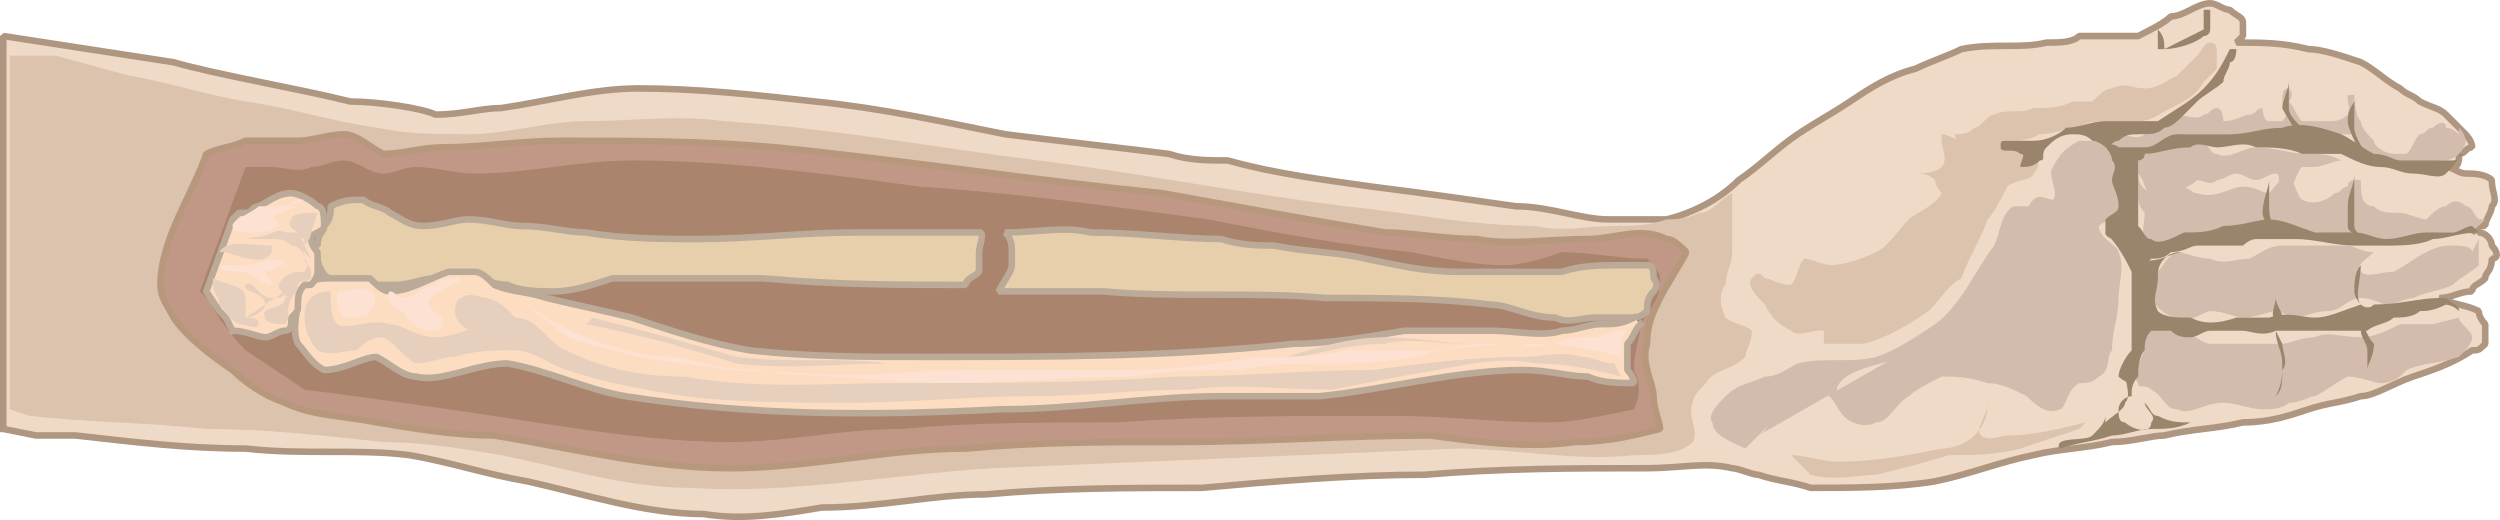
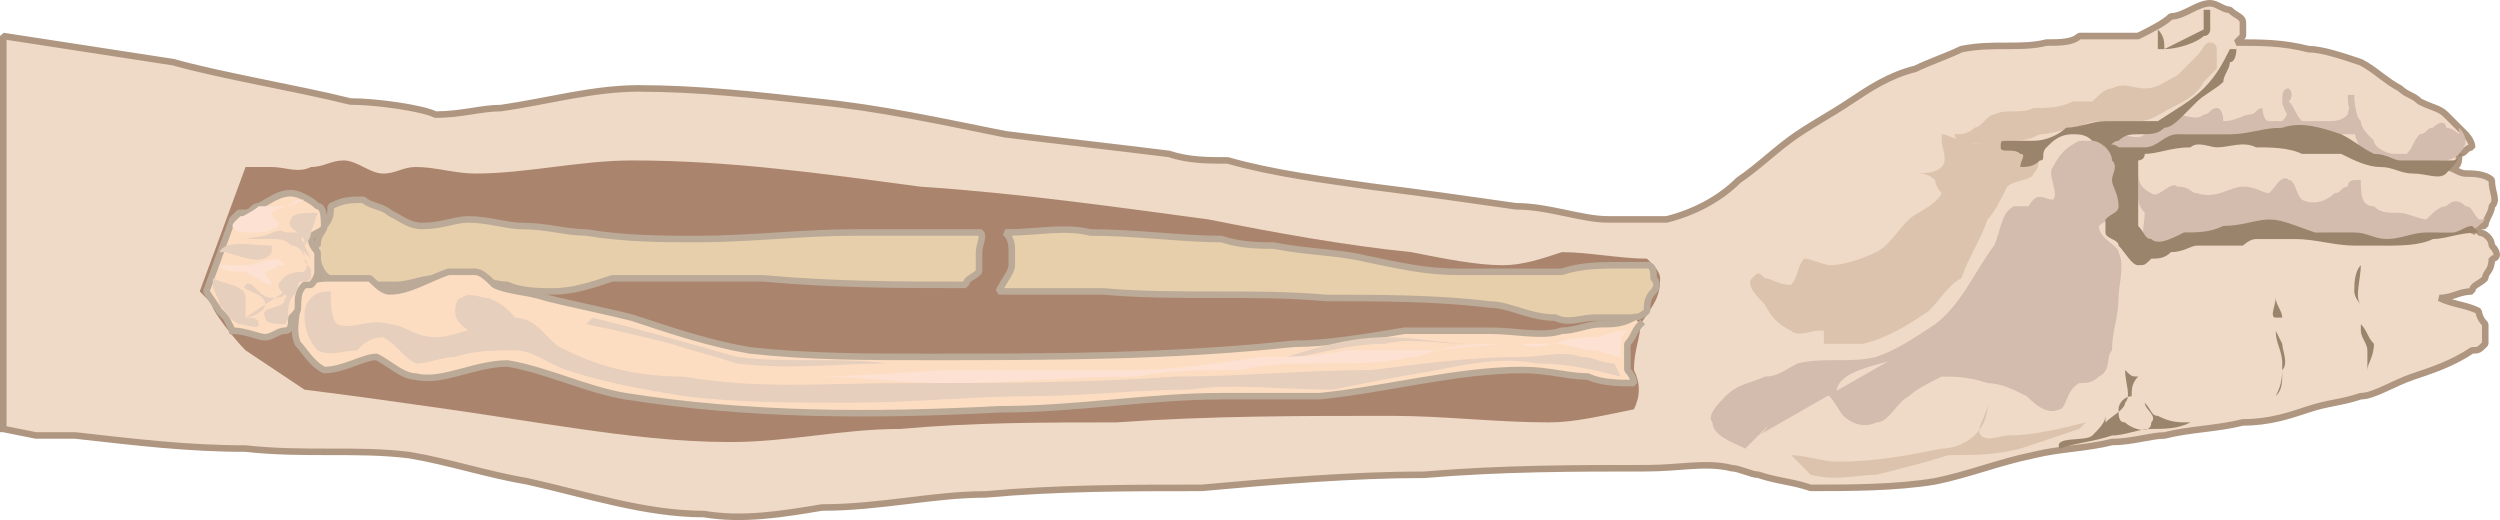
<svg xmlns="http://www.w3.org/2000/svg" width="381.75" height="79.415" version="1.2">
  <g fill="none" fill-rule="evenodd" stroke="#000" stroke-linecap="square" stroke-linejoin="bevel" font-family="'Sans Serif'" font-size="12.5" font-weight="400">
    <path fill="#efd9c7" stroke="#af9680" stroke-linecap="butt" d="M.5 65.5v-60l26 4c7 2 19 4 27 6 4 0 11 1 13 2 4 0 7-1 10-1 7-1 14-3 21-3 9 0 18 1 27 2 10 1 19 3 29 5 8 1 17 2 25 3 3 1 6 1 9 1 7 2 15 3 22 4 8 1 15 2 22 3 5 0 10 2 14 2h9c4-1 8-3 11-6 3-2 6-5 9-7s5-3 8-5 6-4 10-5c2-1 5-2 7-3 5-1 9 0 13-1 2 0 4 0 5-1h9c2-1 4-2 5-3 2 0 4-2 6-2 1 0 2 1 3 1 1 1 2 1 2 2v2l-1 1c4 0 7 0 11 1 2 0 5 1 8 2 2 1 4 3 6 4 1 1 2 1 3 2 2 1 3 1 4 2l3 3s1 1 1 2c-1 0-1 1-2 1 0 1 0 2-1 2h-1c1 0 2 1 3 1s3 0 4 1c0 2 1 3 0 4 0 1-1 2-1 3-1 0-2 0-2 1 0 0 1-1 1 0 1 0 2 1 2 2 1 1 1 2 0 2 0 2-1 2-1 3-1 1-2 1-2 2-2 0-3 1-5 1 2 1 4 1 6 2 0 0 0 1 1 2v3c-1 1-1 1-2 1-3 2-6 3-9 4s-6 3-8 3c-3 1-5 1-8 2s-6 2-10 2c-4 1-8 1-12 2-2 0-5 1-8 1-4 1-8 1-12 2-5 1-10 3-15 4-6 1-13 1-19 1-3-1-5-1-8-2-1 0-3-1-4-1-4-1-8 0-13 0-11 0-22 0-34 1-11 0-23 1-34 2-11 0-22 0-33 1-8 0-16 2-25 2-6 1-12 2-18 1-9 0-18-3-27-5-6-1-12-3-18-4-8-1-16 0-25-1-9 0-17-1-26-2h-6l-5-1" vector-effect="non-scaling-stroke" />
-     <path fill="#dbc3ad" stroke="none" d="M89.5 18.5c7 0 14-1 21 0 16 1 32 4 48 6s31 5 47 7c10 1 19 3 29 3 4 1 8 0 12 0 3 0 5 0 8-1 1 0 3 0 5-1 2 0 3-2 5-3v9c0 2-1 3-1 5-1 1-1 3 0 5 1 1 3 1 4 2 0 2-1 3-1 4-2 2-5 2-6 4-1 1-2 2-2 3-1 2 1 4 0 6-2 2-6 2-9 2-9 1-18-1-27-1-24 1-48 2-71 3-16 1-31 4-46 3-10 0-19-3-29-5-6-1-12-2-18-2-9-1-18-2-27-2-9-1-18-1-27-2l-3-1v-54h7l11 3c6 1 12 3 18 4 7 1 13 3 20 4 5 1 9 1 14 1 6 0 12-2 18-2" />
-     <path fill="#c19886" stroke="#b7987c" stroke-linecap="butt" d="M35.5 56.5c-3-2-7-5-9-8-1-2-2-3-2-5 0-7 5-14 7-20 2-1 4-1 6-2h8c2 0 5-1 7-1s4 2 6 3c3 0 6-1 9-1 6 0 12-1 18-1 11 0 22 0 33 1 20 2 39 5 59 7 11 2 22 4 34 6 4 0 9 1 14 1 5 1 11 0 17 0 4 0 8-2 12 0 1 0 2 1 3 2-1 2-3 5-4 7s-2 4-2 7c-1 3 1 6 1 8s1 4 1 5c-4 1-8 2-13 2-7 1-15 0-22-1-13 0-26 1-39 1-11 0-21 0-32 1-12 0-24 3-36 3s-24-3-36-5c-6 0-12-1-18-2-5-1-10-1-14-3-3-1-6-3-8-5" vector-effect="non-scaling-stroke" />
    <path fill="#aa846c" stroke="none" d="m30.5 44.5 7-19h4c2 0 4 1 6 0 2 0 3-1 5-1s4 2 6 2 3-1 5-1c3 0 6 1 9 1 8 0 16-2 24-2 15 0 29 2 44 4 15 1 29 3 44 5 10 2 21 4 31 5 5 1 10 2 14 2 3 0 6-1 9-2 4 0 9 1 13 1 1 1 2 2 2 3 0 3-1 4-3 7 0 2-1 4-1 7 1 2 1 4 0 6-5 1-9 2-13 2-8 0-16-1-24-1-14 0-28 0-42 1-11 0-22 0-33 1-9 0-17 2-26 2-8 0-16-1-23-2s-13-2-20-3-14-2-22-3l-9-6c-3-3-7-9-4-6" />
    <path fill="#d3bbad" stroke="none" d="M296.5 50.5c2-3 4-6 7-8 1-3 3-6 5-9 1-1 1-2 2-3s2 0 3 0c1-1-1-4 0-5 1-2 2-3 4-4h3c1 1 2 2 2 3 1 1 1 3 1 4 1 1 1 3 0 4 0 1-2 1-3 2 0 2 3 3 3 4 1 2 0 5 0 7 0 3-1 5-1 8-1 1 0 3-2 4-1 1-2 1-3 1-2 1-2 4-3 4-2 1-4-1-5-2-2-1-4-2-6-2-3-1-5-1-7-1-2 1-4 2-5 3-2 1-3 4-5 4-2 1-4 0-5-1s-2-4-4-4c-2-1-3 1-5 2s-2 4-4 5" />
    <path fill="#d3bbad" stroke="none" d="M280.5 60.5c-2 0-4-1-6 0s-3 3-4 4l-3 3-1 1c-2-1-5-2-5-4-1-1 1-3 2-4 2-2 4-2 6-3 2 0 3-1 5-2 4-1 8 0 12-1 3-1 6-3 9-5 4-3 6-8 9-12 1-2 1-5 3-6h3c-2 4-3 8-6 12-2 3-5 6-8 9-5 3-17 3-16 8" />
    <path fill="#dbc3ad" stroke="none" d="m317.5 65.5-9 3c-4 1-7 1-11 1-3 1-7 2-11 3-3 0-6 1-10 0l-3-3c2 0 5 1 7 1 6 0 11-1 16-2 2 0 4-1 5-2 2-2 2-4 2-5 0 2-2 4-1 5s3 0 4 0c4 0 8-1 12-2m-11-42c1 0 3 0 3 1 1 1 1 2 0 3 0 1-3 1-4 2-1 2-2 4-3 5-1 3-3 6-4 9-2 1-3 3-5 5-3 2-6 4-10 5h-6v-2h-1c-1 0-3 1-4 0-2-1-3-2-4-4-1-1-3-3-2-4s1-1 2 0c1 0 2 1 4 1 1-1 1-3 2-4 1 0 3 1 4 1 2 0 5-1 7-2s3-3 5-5c1-1 4-2 5-4 0 0-1-1-1-2-1-1-2-1-3-1 1 0 3 0 4-1s0-3 0-4v-1c1 0 2 1 4 1 1 1 3 0 4 0h4" />
    <path fill="#d3bbad" stroke="none" d="M375.5 19.5c1 1 1 2 1 2 0 1-1 2-1 2-1 1-2 1-3 1-2 1-4 1-6 1s-5-1-6-3c-1-1-1-3-1-4-1-2-1-3-1-4h1c0 1 0 3 1 4 0 1 1 2 2 3 0 1 2 2 3 2h2c1-1 1-2 2-3 1 0 1-1 2-1 1-1 2-1 2 0 1 0 2 1 2 1" />
    <path fill="#d3bbad" stroke="none" d="M360.5 20.5h-7c-1-1-3-1-4-2 0-1-1-2-1-3s0-2 1-2c1 1 0 2 0 2 1 1 1 2 2 3h4c1 0 2 0 3-1 0-1 1-2 1-2" />
    <path fill="#d3bbad" stroke="none" d="M351.5 19.5h-4c-2 1-3 1-5 1h-9c-1 1-2 1-3 1-2 1-3 2-4 2s-2-1-4-1c0-1 1-1 1-2 1 0 3 1 4 0 2 0 3-2 5-3 1 0 3 1 4 0 1 0 1-1 2-1s1 2 1 2c2 0 3-1 4-1s1-1 2-1c0 0 0 2 1 2h2c1-1 1-2 1-3" />
    <path fill="#dbc3ad" stroke="none" d="m339.5 9.5-3 3c-1 2-3 3-5 4s-3 2-5 2h-5c-1 0-3 0-4 1-2 0-4 1-6 1-2 1-3 1-5 1s-4 1-7 0c0 0-1 0-1-1 1 0 2 0 3-1 1 0 2-2 3-2 2-1 4 0 6-1 2 0 4 0 6-1h3c1-1 2-2 3-2 2-1 3 0 5 0s3-1 5-2l3-3c1-1 1-2 2-2s1 1 1 1v3" />
    <path fill="#d3bbad" stroke="none" d="M360.5 27.5c0 2 0 4 2 4 1 1 2 1 4 1 1 0 3 1 4 1 1-1 2-2 3-2 1-1 2-1 3 0 1 0 1 1 2 2h1s0-1 0 0c-1 1-2 2-3 2h-4c-3 1-5 2-8 2-1 0-3-1-4-1-3-1-6-1-9-1-2-1-3-2-5-2-3 0-6 2-9 2-2 1-4 1-5 1-2 1-3 2-4 1-2-1-1-3-1-5-1-1-1-2-1-3v-4c0 2 0 3 2 4 1 1 3-2 4-1 2 0 2 1 3 1 3 1 5-1 7-1s3 1 4 1c1-1 2-3 3-2 1 0 1 2 2 3 2 1 4 0 5-1 1 0 1-1 2-1 0-1 1-1 1-1" />
-     <path fill="#d3bbad" stroke="none" d="M357.5 24.5c-1 0-3 1-4 1h-2c-1 1-1 3-2 3h-1c-1 0 0-2-1-2s-2 1-3 1-2-1-3-1-2 1-3 1c-1 1-2 0-3 0-1 1-2 1-3 2-1 0-3 1-4 0-1 0-1-2-2-3v-2l1-1c1 0 3-1 5-1 1-1 3-1 4-1 1 1 1 2 2 2 2 1 4-1 6-1 3 0 5 1 8 1 2 0 3 0 5 1m21 12v4c-1 1-3 2-4 3-2 1-4 1-6 2-1 0-3 1-4 1s-2-1-4-1-3 2-5 2-4 1-5 1-2-1-3-1-3 1-5 1c-1 0-3-1-5-1-1 0-3 2-5 1-1 0-3-1-4-3 0-1 0-3 1-4s1-2 3-3c1 0 3 1 5 1 2 1 4 0 6 0 2-1 3-2 5-2h10c1 0 2 1 4 1-1 1-3 2-2 3s3 0 5 0c2-1 3-2 5-3s3-1 4-1 3 0 3 1m-2 10c0 1 2 2 2 3s-1 2-2 3c-3 1-6 1-8 2-1 1-2 2-4 2-1 0-3-1-5-1-2 1-3 2-5 3-1 0-2 1-4 1-1 1-3 1-4 1-2 0-4-1-6-1-3 0-5 2-7 1-2 0-2-2-4-3-1-1-2 0-2-1-1-1 0-3 1-5v-3c1 0 1-1 1-1 2 0 4 1 5 1 2 1 3 2 4 2h11c1 0 3-1 5-1 2-1 4 0 7 0 2 0 4-1 6-2h5" />
    <path fill="#9a846c" stroke="none" d="M375.5 23.5c0 1-1 2-2 3s-3 0-5 0-3-1-5-1-4-1-6-2h-6c-2-1-5-1-7-1-2-1-4 0-6 0-1 0-3-1-4 0-3 0-5 1-7 1 0 1-1 1-1 1v10c1 1 1 2 2 2 1 1 3 0 5-1 2 0 4 0 6-1 3 0 5-1 7-1s4 1 7 2h6c2 0 3 1 5 1s4-1 6-1h4c1 0 2-1 3-1l1 1c-3 0-5 1-7 1-2 1-5 1-7 1h-5c-3 0-6-1-9-1h-6c-1 0-2 1-2 1h-7c-1 0-2 1-4 1-1 1-2 1-3 1-1 1-1 1-2 1s-2-2-3-3c0-1-2-1-2-2v-2c1-1 2-1 2-2 0-2-1-3-1-4s1-2 0-3c0-1-1-2-1-2 1-1 2 0 2 0h4c2 0 3-2 5-2h8c3 0 5-1 8-1 3-1 6 0 9 1 2 1 3 2 5 3 2 0 3 1 4 1h8c1 0 1-1 2-1" />
-     <path fill="#9a846c" stroke="none" d="M351.5 19.5c-1-1-2-2-2-3v-4c0 1-1 3-1 4 1 2 2 3 2 4m11 3c-1-1-2-3-2-4v-3c0-1 0-1 1-2-1 1-2 2-2 4 0 1 1 3 2 5m0 13c0-1-1-1-1-2v-8c0 2-1 3-1 5v3c0 1 1 1 2 2m-14-1c0-1-1-2-1-3 0-2 1-4 1-5v4c0 1 0 3 2 4m24 10c-3 0-6 1-10 1-1 1-2 0-2 0-3 1-5 2-7 2s-4-1-7 0h-5c-3 1-5 1-7 0-2 0-4 0-5-1-1-2 0-3 0-5 0-1 0-2 1-3s2-1 3-1c-2 0-4 2-7 1-1 0-1-1-2-2s-3-1-3-2c2 2 3 4 4 6v12c-1 1-2 3-2 4 0 0 1 1 2 1 0 0 0-1 1-1 0-1 0-3 1-4 0-1 0-2 1-3h3c1 1 2 1 3 1s2-1 3-1h5c1 0 3 1 5 0h14c1-1 3-1 4-2 1 0 3 0 4-1 1 0 2 0 4-1 1 0 2 1 2 1 0-1-1-1-2-2" />
    <path fill="#9a846c" stroke="none" d="M360.5 49.5c1 1 1 2 2 3 0 2-1 3-1 4v-3c0-1-1-2-1-3m0-4s-1-1-1-2 0-3 1-4c0 2-1 5 0 6m-12 2c0-1-1-2-1-3v-3 3c0 1-1 3 0 3m1 4c0 1 1 3 0 4 0 2 0 3-1 4 1-2 1-3 1-5s-1-3-1-5m-7-43c-1 2-2 4-4 6s-4 3-7 5h-8c-2 0-4 1-6 1-1 1-3 2-5 2h-4c-1 0-1 0-1 1s2 0 3 1c1 0 0 1 0 2 1 0 2 0 3-1 1 0 0-1 1-2s2-2 4-2c1 0 2 0 3 1 1 0 2 1 2 1 1 0 1-1 2-1 1-1 2-1 3-1 2 0 3 0 4-1 1 0 2-1 3-2l2-2c1-1 3-2 4-3 0-1 1-2 1-3 1 0 1-2 1-2m-20 56c0 1-1 2-2 3s-6 0-5 2c3-1 5-1 8-2 2 0 4-1 6-1s4 0 6-1c-2 0-3 0-5-1-1 0-1-1-2-2 0 1 2 2 1 3 0 2-3 1-4 0-1 0-1-1-1-2s1-2 2-2c0-1 0-2 1-3-1 0-1 0-2-1 0 2 1 4 0 5 0 1-2 2-3 3m16-63v3s0 1-1 1c-1 1-4 2-6 2h-1v-3c1 1 1 2 1 3l6-3v-3" />
    <path fill="#e7cfab" stroke="#bbaa98" stroke-linecap="butt" d="M251.5 40.5c1 0 1 1 1 2 1 1 0 2 0 2-1 1-1 2-1 3-1 1-2 1-2 1h-6c-2 0-4 1-6 0-4 0-7-2-10-2-8-1-17-1-25-1-11-1-23 0-34-1h-16c1-2 2-3 2-4v-2c0-1 0-2-1-3 5 0 9-1 13 0 7 0 14 1 20 1 3 1 6 1 8 1 5 1 10 1 14 2 5 1 9 2 14 2h16c3-1 6-1 9-1h4m-102-5c1 0 0 2 0 3v3c-1 1-2 1-2 2-10 0-20 0-31-1h-23c-3 1-6 2-9 2-2 0-5 0-7-1-2 0-4-1-6-1-1-1-3-1-5 0-2 0-4 1-6 1h-4c-1 0-1-1-1-1-2 0-3 1-5 0-1 0-2-2-2-3s-1-2 0-2c0-2 1-2 1-3 1-1 1-2 1-3 2-1 3-1 5-1 1 1 3 1 4 2 2 1 3 2 5 2 3 0 5-1 7-1 3 0 6 1 8 1 4 0 7 1 10 1 6 1 12 1 17 1 8 0 16-1 24-1h19" vector-effect="non-scaling-stroke" />
    <path fill="#fdddc1" stroke="#bbaa98" stroke-linecap="butt" d="M250.5 49.5c-1 1-1 2-2 3v4c1 1 1 2 1 2-2 0-5 0-7-1-3 0-6-1-10-1-10 0-21 3-31 4h-15c-11 0-22 2-34 2-19 1-38 1-57-2-6-1-12-4-18-5-5 0-10 3-14 2-2 0-4-2-6-3-2 0-5 2-8 2-2-1-3-3-4-4-1-2 0-5 0-7 0-1 0-2 1-2 1-1 3-1 4-1h6c1 1 2 2 3 2 3 0 6-2 9-3h4c1 0 2 1 3 2 2 1 5 1 8 2 4 1 9 2 13 3 6 2 12 4 18 5 9 1 18 1 27 1 19 0 37 0 56-2 5 0 11-1 17-2h13c4 0 8 1 11 0 2 0 4-1 6-1s3 0 5-1" vector-effect="non-scaling-stroke" />
    <path fill="#fdddc1" stroke="#bbaa98" stroke-linecap="butt" d="M35.5 50.5c2 0 4 1 5 1s2-1 3-1 1-1 1-2c1-1 1-1 1-2s0-2 1-3h1c1-1 1-2 1-2v-3s-1-1-1-2 2-1 2-2 0-3-1-3c-1-1-3-2-4-2-2 0-3 1-5 2-1 0-1 1-2 1h-1l-1 1-4 11 2 3 1 1 1 2" vector-effect="non-scaling-stroke" />
    <path fill="#e7cfbd" stroke="none" d="M247.5 57.5c-4-1-8-2-13-2-5-1-10 0-15 1-6 1-11 2-16 3-8 0-15-1-22 0-8 0-16 1-24 1-9 0-18 1-28 1-8 0-17 0-25-1-6-1-12-2-18-4-3-1-5-3-8-3s-6 0-9 1c-2 0-4 1-6 1-2-1-3-3-5-4-2 0-3 1-4 2-2 0-4 1-6 0-1-1-2-3-2-5 0-1 0-2 1-3s2-1 3-1c0 2 0 4 1 5 2 1 5-1 8 0 2 0 4 2 7 2s6-2 10-2c1-1 1-1 2-1 4 0 5 4 8 5 6 3 12 4 18 4 11 2 22 1 32 1 15 0 29 0 43-1 10 0 20-1 30-1 8-1 15-2 23-2 3 0 6-1 9 0 2 0 3 1 5 1m-199-16c-1-1-3-3-4-3-2-1-6 0-6 0h1c2 0 4-2 5-1 1 0 3 1 3 2m-3 7c0 1-1 1-2 1-2 0-3-3-4-2s3 1 3 3c0 1-2 2-3 2" />
    <path fill="#e7cfbd" stroke="none" d="M46.5 41.5c-1 0-3 0-4 2 0 1 2 2 1 2 0 2-4 1-3 3 0 1 2 1 3 1 1-1 0-2 1-4 0 0 1-1 1-2m3-11c-2 0-4 0-4 1-1 1 1 2 1 2 1 1 1 1 1 2 1-1 1-2 1-2m-6 2c-3 0-7-1-8 1h1c3 1 6 2 7 0m48 11c5 1 9 2 13 3 3 1 7 2 10 3 8 1 16 0 23 0-7-1-15 0-23-1-7-2-14-4-22-6m133 4c-4 0-8-1-12 0-6 0-12 2-18 3 6-2 12-4 18-4 5 0 9 1 13 1m-151-1c-2-1-4-2-4-4 0 0 0-2 1-2 1-1 3 0 4 0 3 1 4 3 6 5" />
    <path fill="#e7cfbd" stroke="none" d="M45.5 37.5c1 1 1 1 1 2s1 1 1 2v1c-1 1-2 0-3 1v1c-1 0-1 0-1-1s2-1 2-1c1-1 2-2 1-3 0-1-1-2-2-2-1-1-2-1-3-1h-4c2 0 4-1 5-1h4m-14 7c2 1 5 1 5 3v3c1 0 2 0 2 1s-2 0-3 0c-2-1-2-2-3-3 0-1-1-2-1-3v-1" />
-     <path fill="#fde1d3" stroke="none" d="M111.5 56.5c-5-1-9-1-14-2-4-1-8-2-11-3-2-2-4-3-6-5 3 2 6 4 9 5 5 2 9 3 14 3 4 1 8 2 12 2 6 1 12 1 18 1m-63-15c-2 0-3 0-4 1-2 0-3 2-5 2-1 0-1-1-2-1-1 1 1 3 2 3 1 2 3 3 4 3s2 0 2-1c1-1-2-2-2-3s1-2 2-2c1-1 2-1 3-2m-19 2c2 0 4-1 5 0 1 0 1 2 0 3 0 1-3 1-4 1-1-1-1-3-1-4m-6-13h-3c-1 1-3 2-5 3" />
    <path fill="#fde1d3" stroke="none" d="M37.5 35.5s-2 0-2-1 3-2 4-3h5c0-1 1-1 2-1-2 1-4 1-5 2 0 1 1 1 1 2-1 1-3 1-4 1m-4 5h3c2 0 5-2 6 0h-1c-1 1-2 1-2 1 0 1 1 1 1 2-1 0-2-1-4-2-1 0-4 0-4-1m214 10c-1 0-3 1-4 1-2 0-4 0-6 1h-8 3c2 1 3 0 5 0s4 1 6 1c1 0 3 1 4 1v-2c0-1 0-1 1-2m-30 3h-13c-4 1-9 1-13 1-7 1-13 2-20 2h-25c-7 0-15 1-23 1 7 0 13 1 20 1 10 0 19-1 29-1 5-1 10-1 16-1 4-1 8-1 12-1 5 0 10 0 14-1 2 0 3-1 4-1 3-1 7-1 10-1" />
  </g>
</svg>